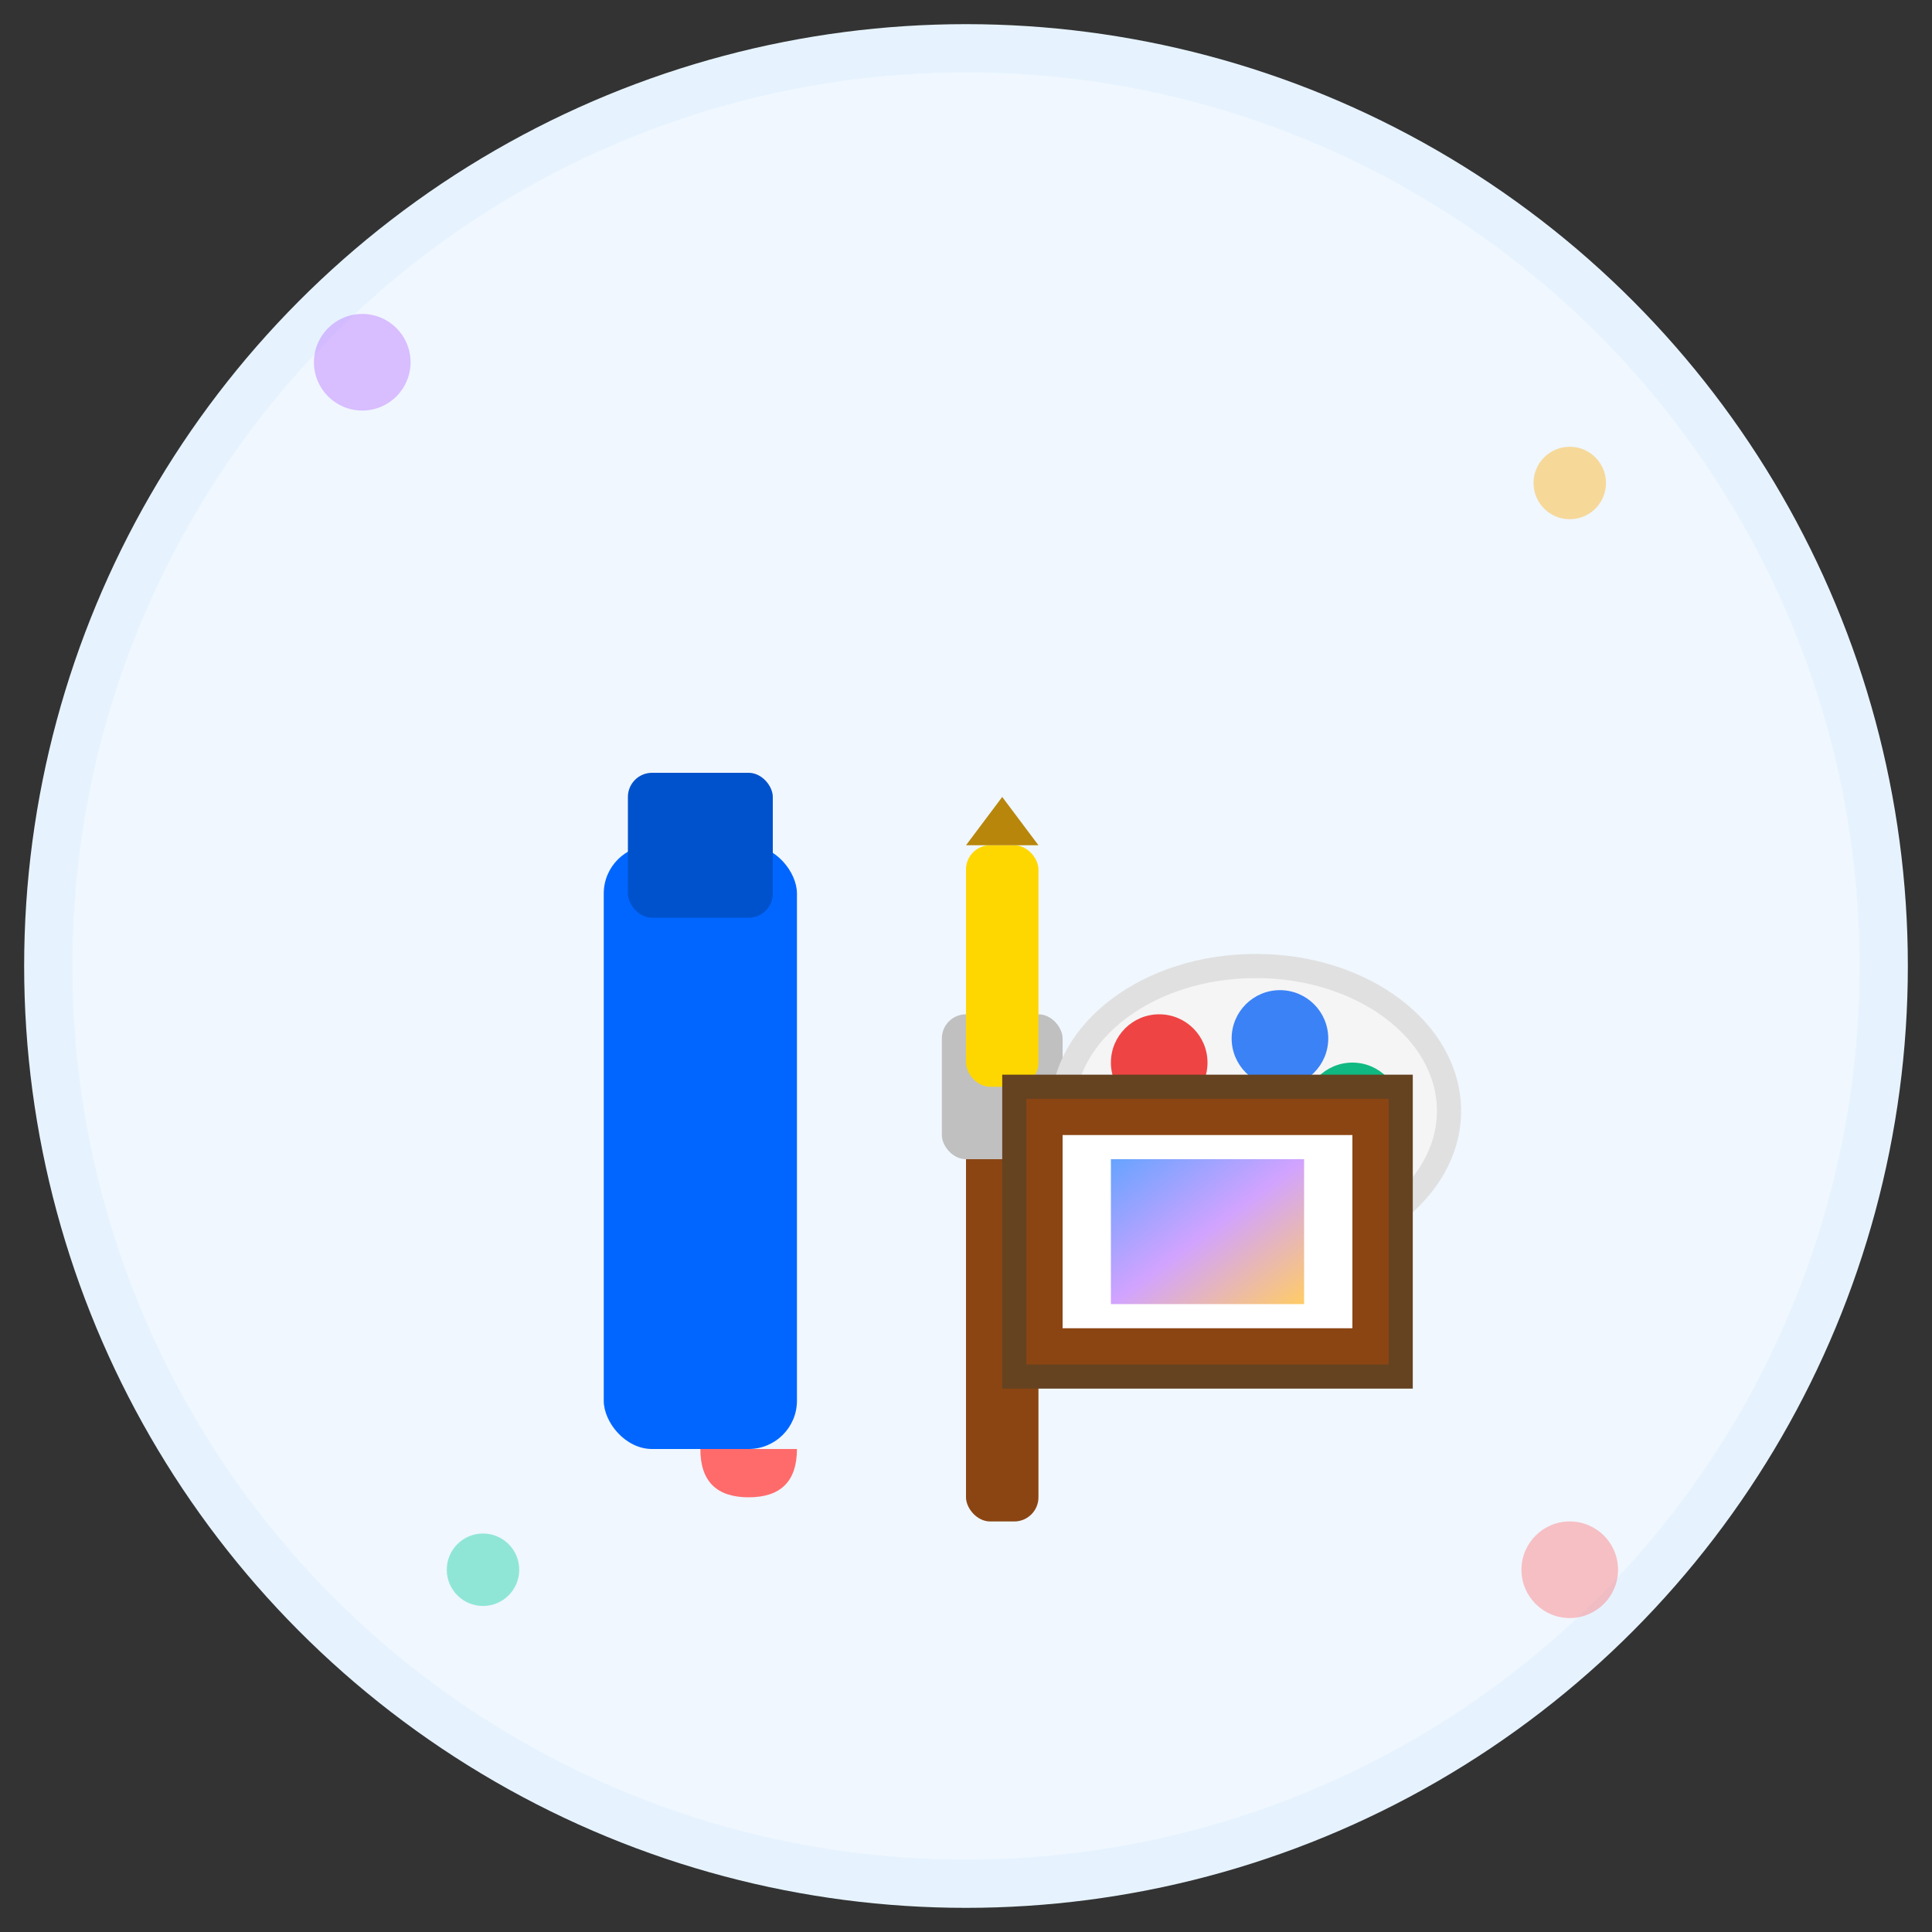
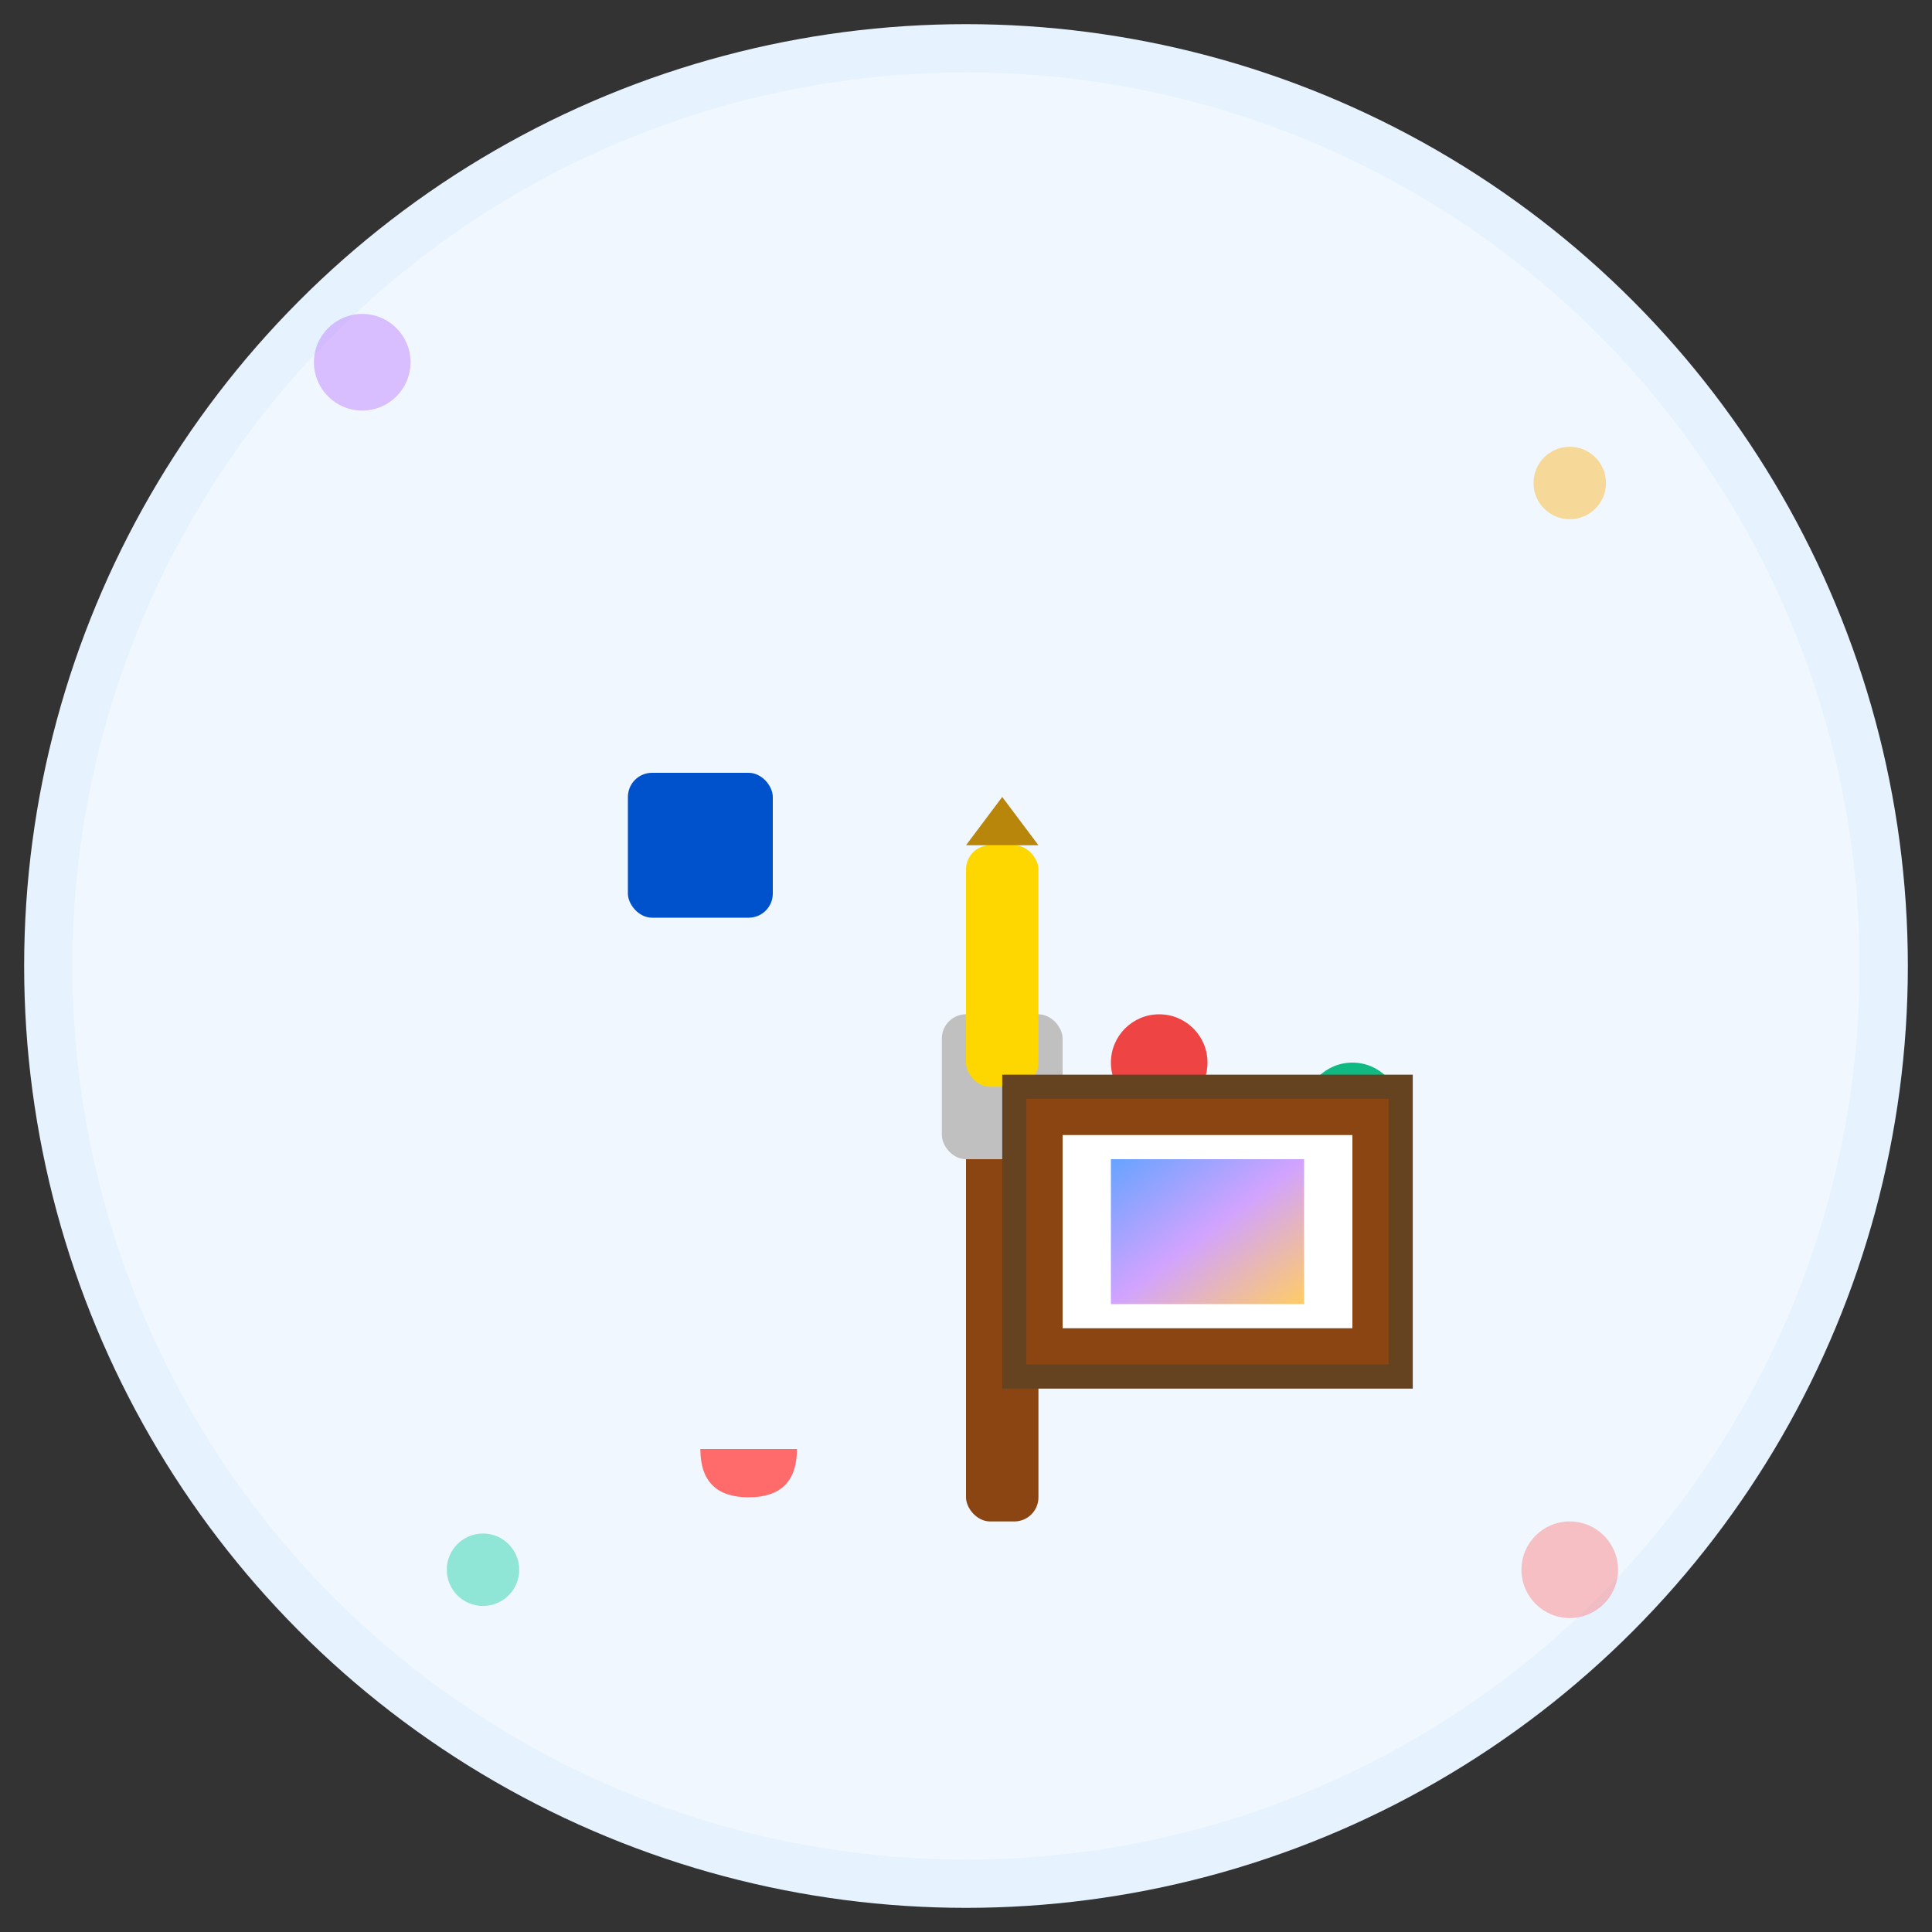
<svg xmlns="http://www.w3.org/2000/svg" width="80" height="80" viewBox="0 0 80 80" fill="none">
  <rect x="0" y="0" width="80" height="80" fill="#333333" stroke="none" />
  <circle cx="40" cy="40" r="38" fill="#F0F7FF" stroke="#E6F3FF" stroke-width="2" />
  <g transform="translate(20, 20)">
    <g>
-       <rect x="5" y="15" width="8" height="25" fill="#0066FF" rx="2" />
      <rect x="6" y="12" width="6" height="6" fill="#0052CC" rx="1" />
      <path d="M9 40 Q9 42 11 42 Q13 42 13 40" fill="#FF6B6B" />
    </g>
    <g transform="translate(18, 5)">
      <rect x="2" y="20" width="3" height="18" fill="#8B4513" rx="1" />
      <rect x="1" y="17" width="5" height="6" fill="#C0C0C0" rx="1" />
      <rect x="2" y="10" width="3" height="10" fill="#FFD700" rx="1" />
      <polygon points="2,10 5,10 3.5,8" fill="#B8860B" />
    </g>
    <g transform="translate(25, 18)">
-       <ellipse cx="7" cy="8" rx="8" ry="6" fill="#F5F5F5" stroke="#E0E0E0" />
      <circle cx="3" cy="6" r="2" fill="#EF4444" />
-       <circle cx="8" cy="5" r="2" fill="#3B82F6" />
      <circle cx="11" cy="8" r="2" fill="#10B981" />
      <circle cx="6" cy="10" r="2" fill="#F59E0B" />
    </g>
    <g transform="translate(2, 25)">
      <rect x="20" y="0" width="16" height="12" fill="#8B4513" stroke="#654321" stroke-width="1" />
      <rect x="22" y="2" width="12" height="8" fill="white" />
      <rect x="24" y="3" width="8" height="6" fill="url(#artGradient)" opacity="0.6" />
    </g>
  </g>
  <g opacity="0.4">
    <circle cx="15" cy="15" r="2" fill="#B366FF" />
    <circle cx="65" cy="20" r="1.5" fill="#FFAA00" />
    <circle cx="20" cy="65" r="1.5" fill="#00CC99" />
    <circle cx="65" cy="65" r="2" fill="#FF6B6B" />
  </g>
  <defs>
    <linearGradient id="artGradient" x1="0%" y1="0%" x2="100%" y2="100%">
      <stop offset="0%" stop-color="#0066FF" />
      <stop offset="50%" stop-color="#B366FF" />
      <stop offset="100%" stop-color="#FFAA00" />
    </linearGradient>
  </defs>
</svg>